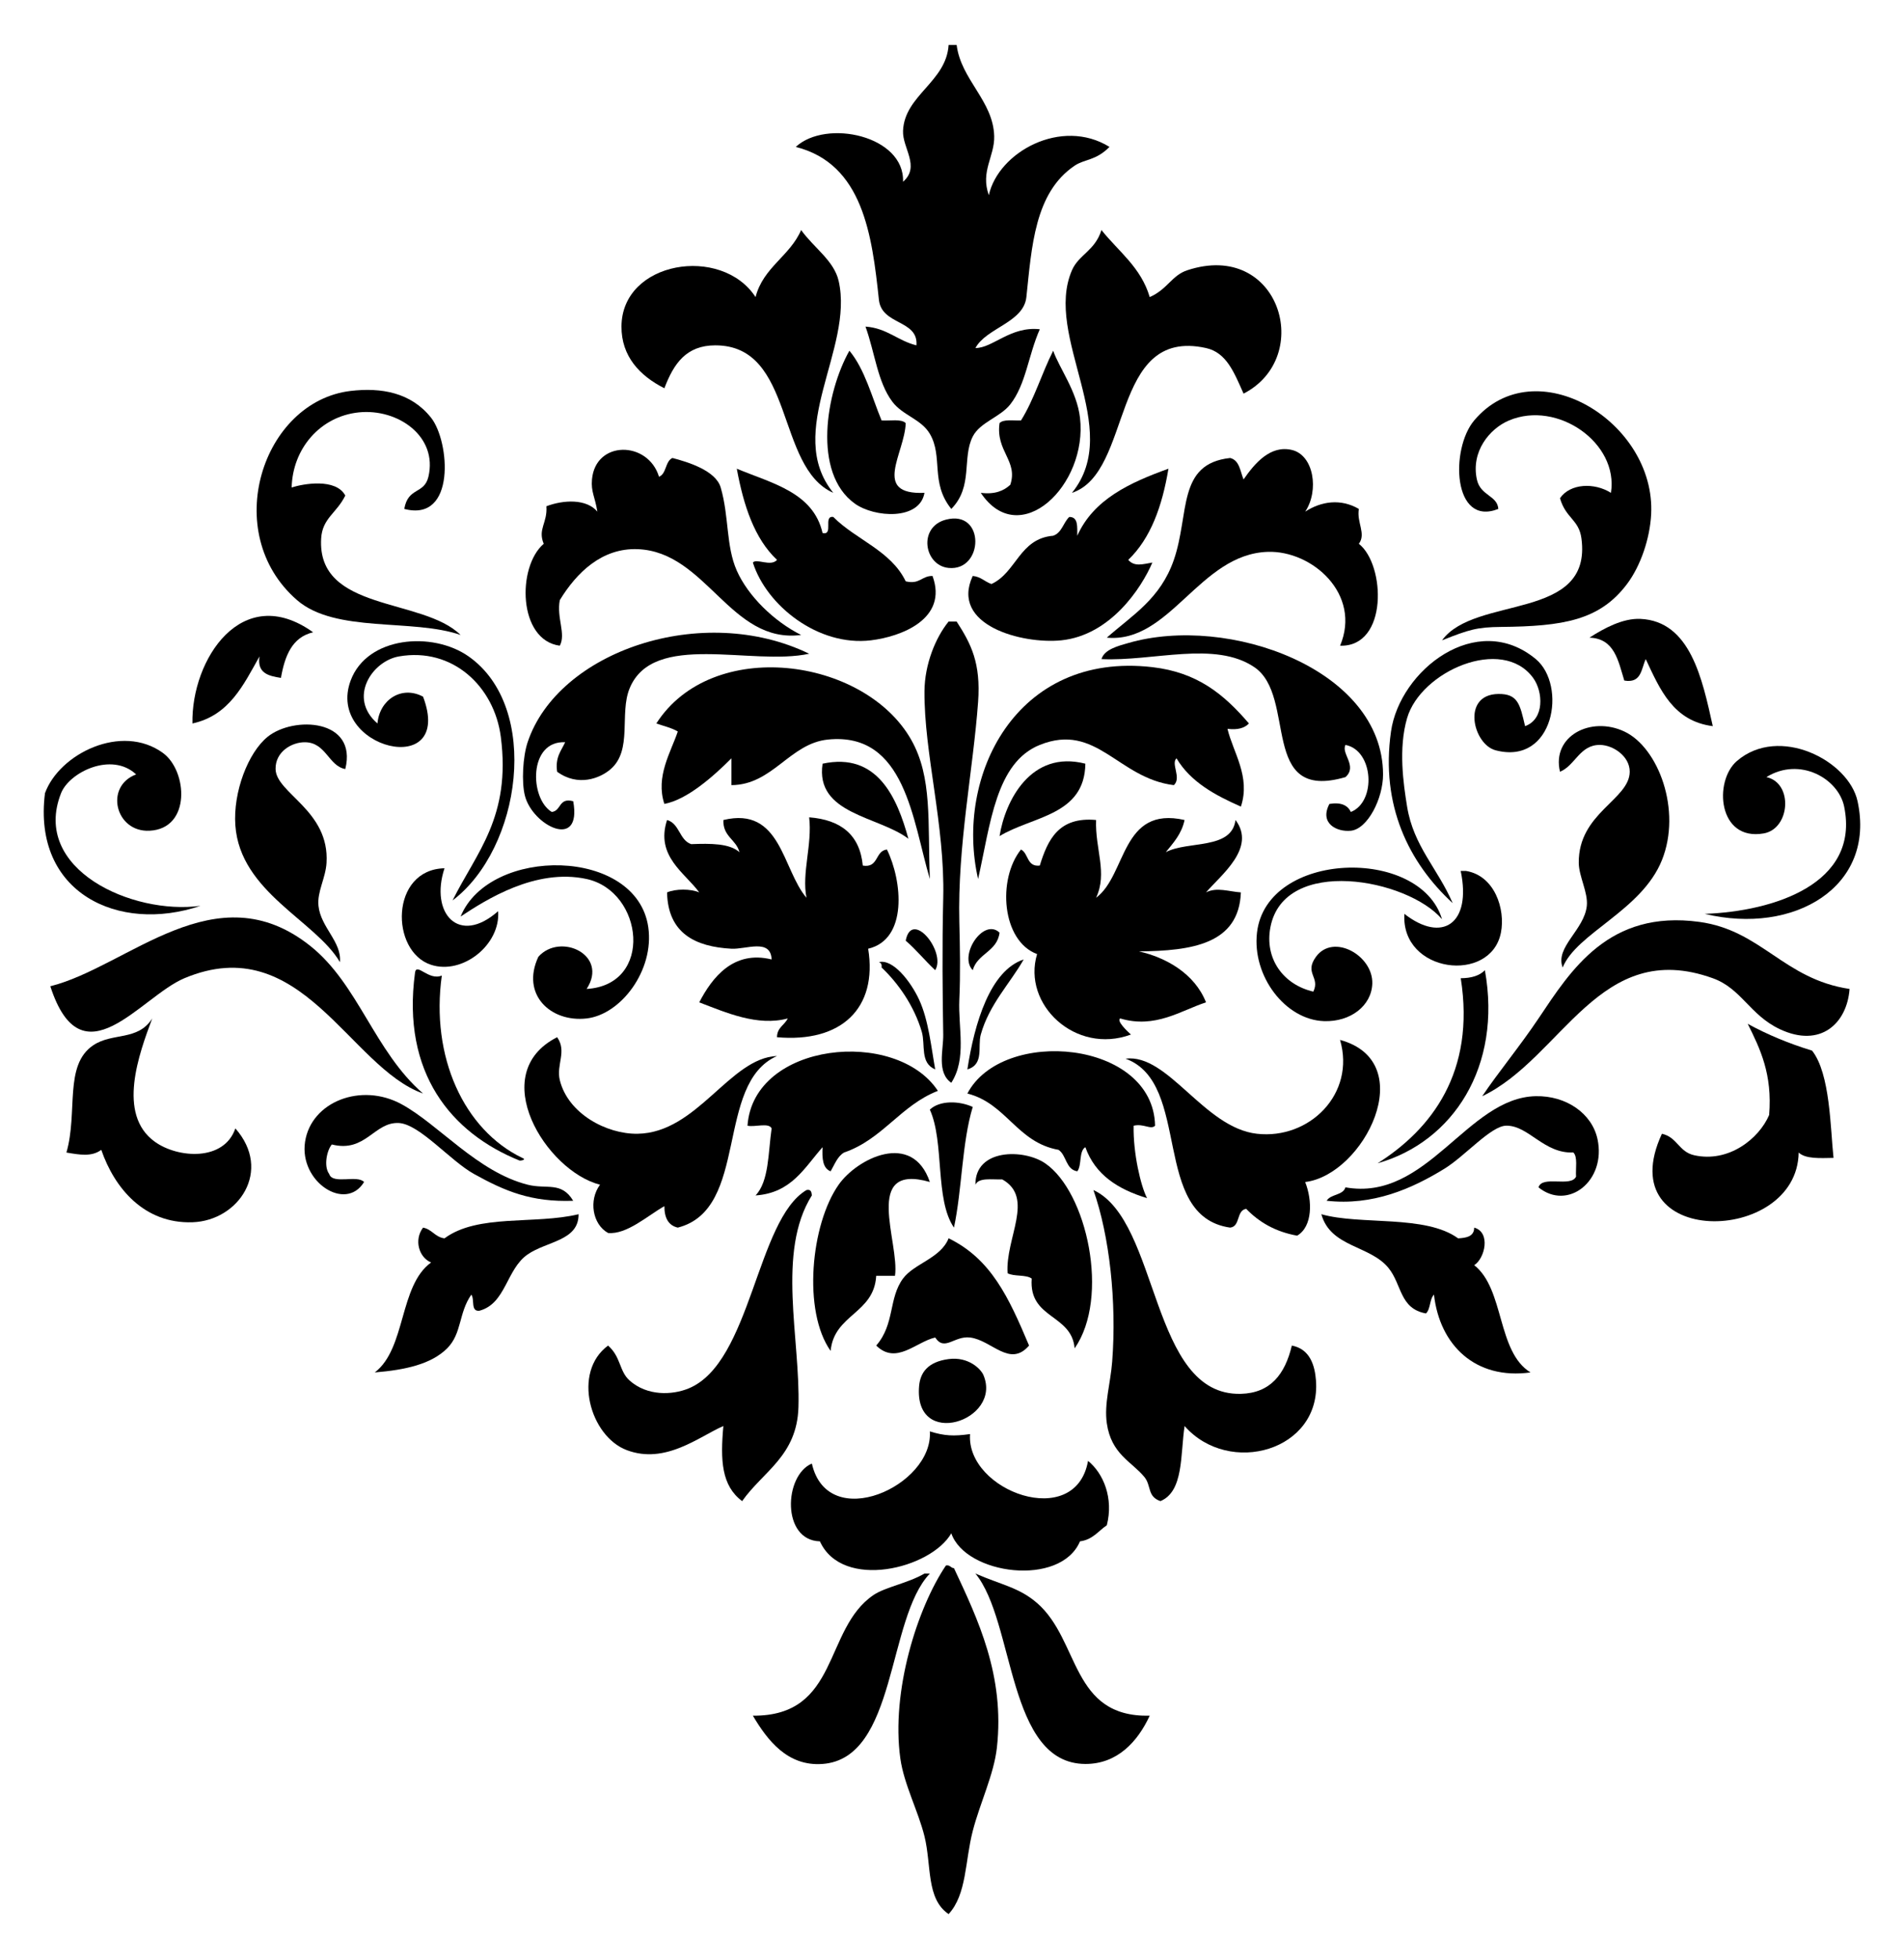
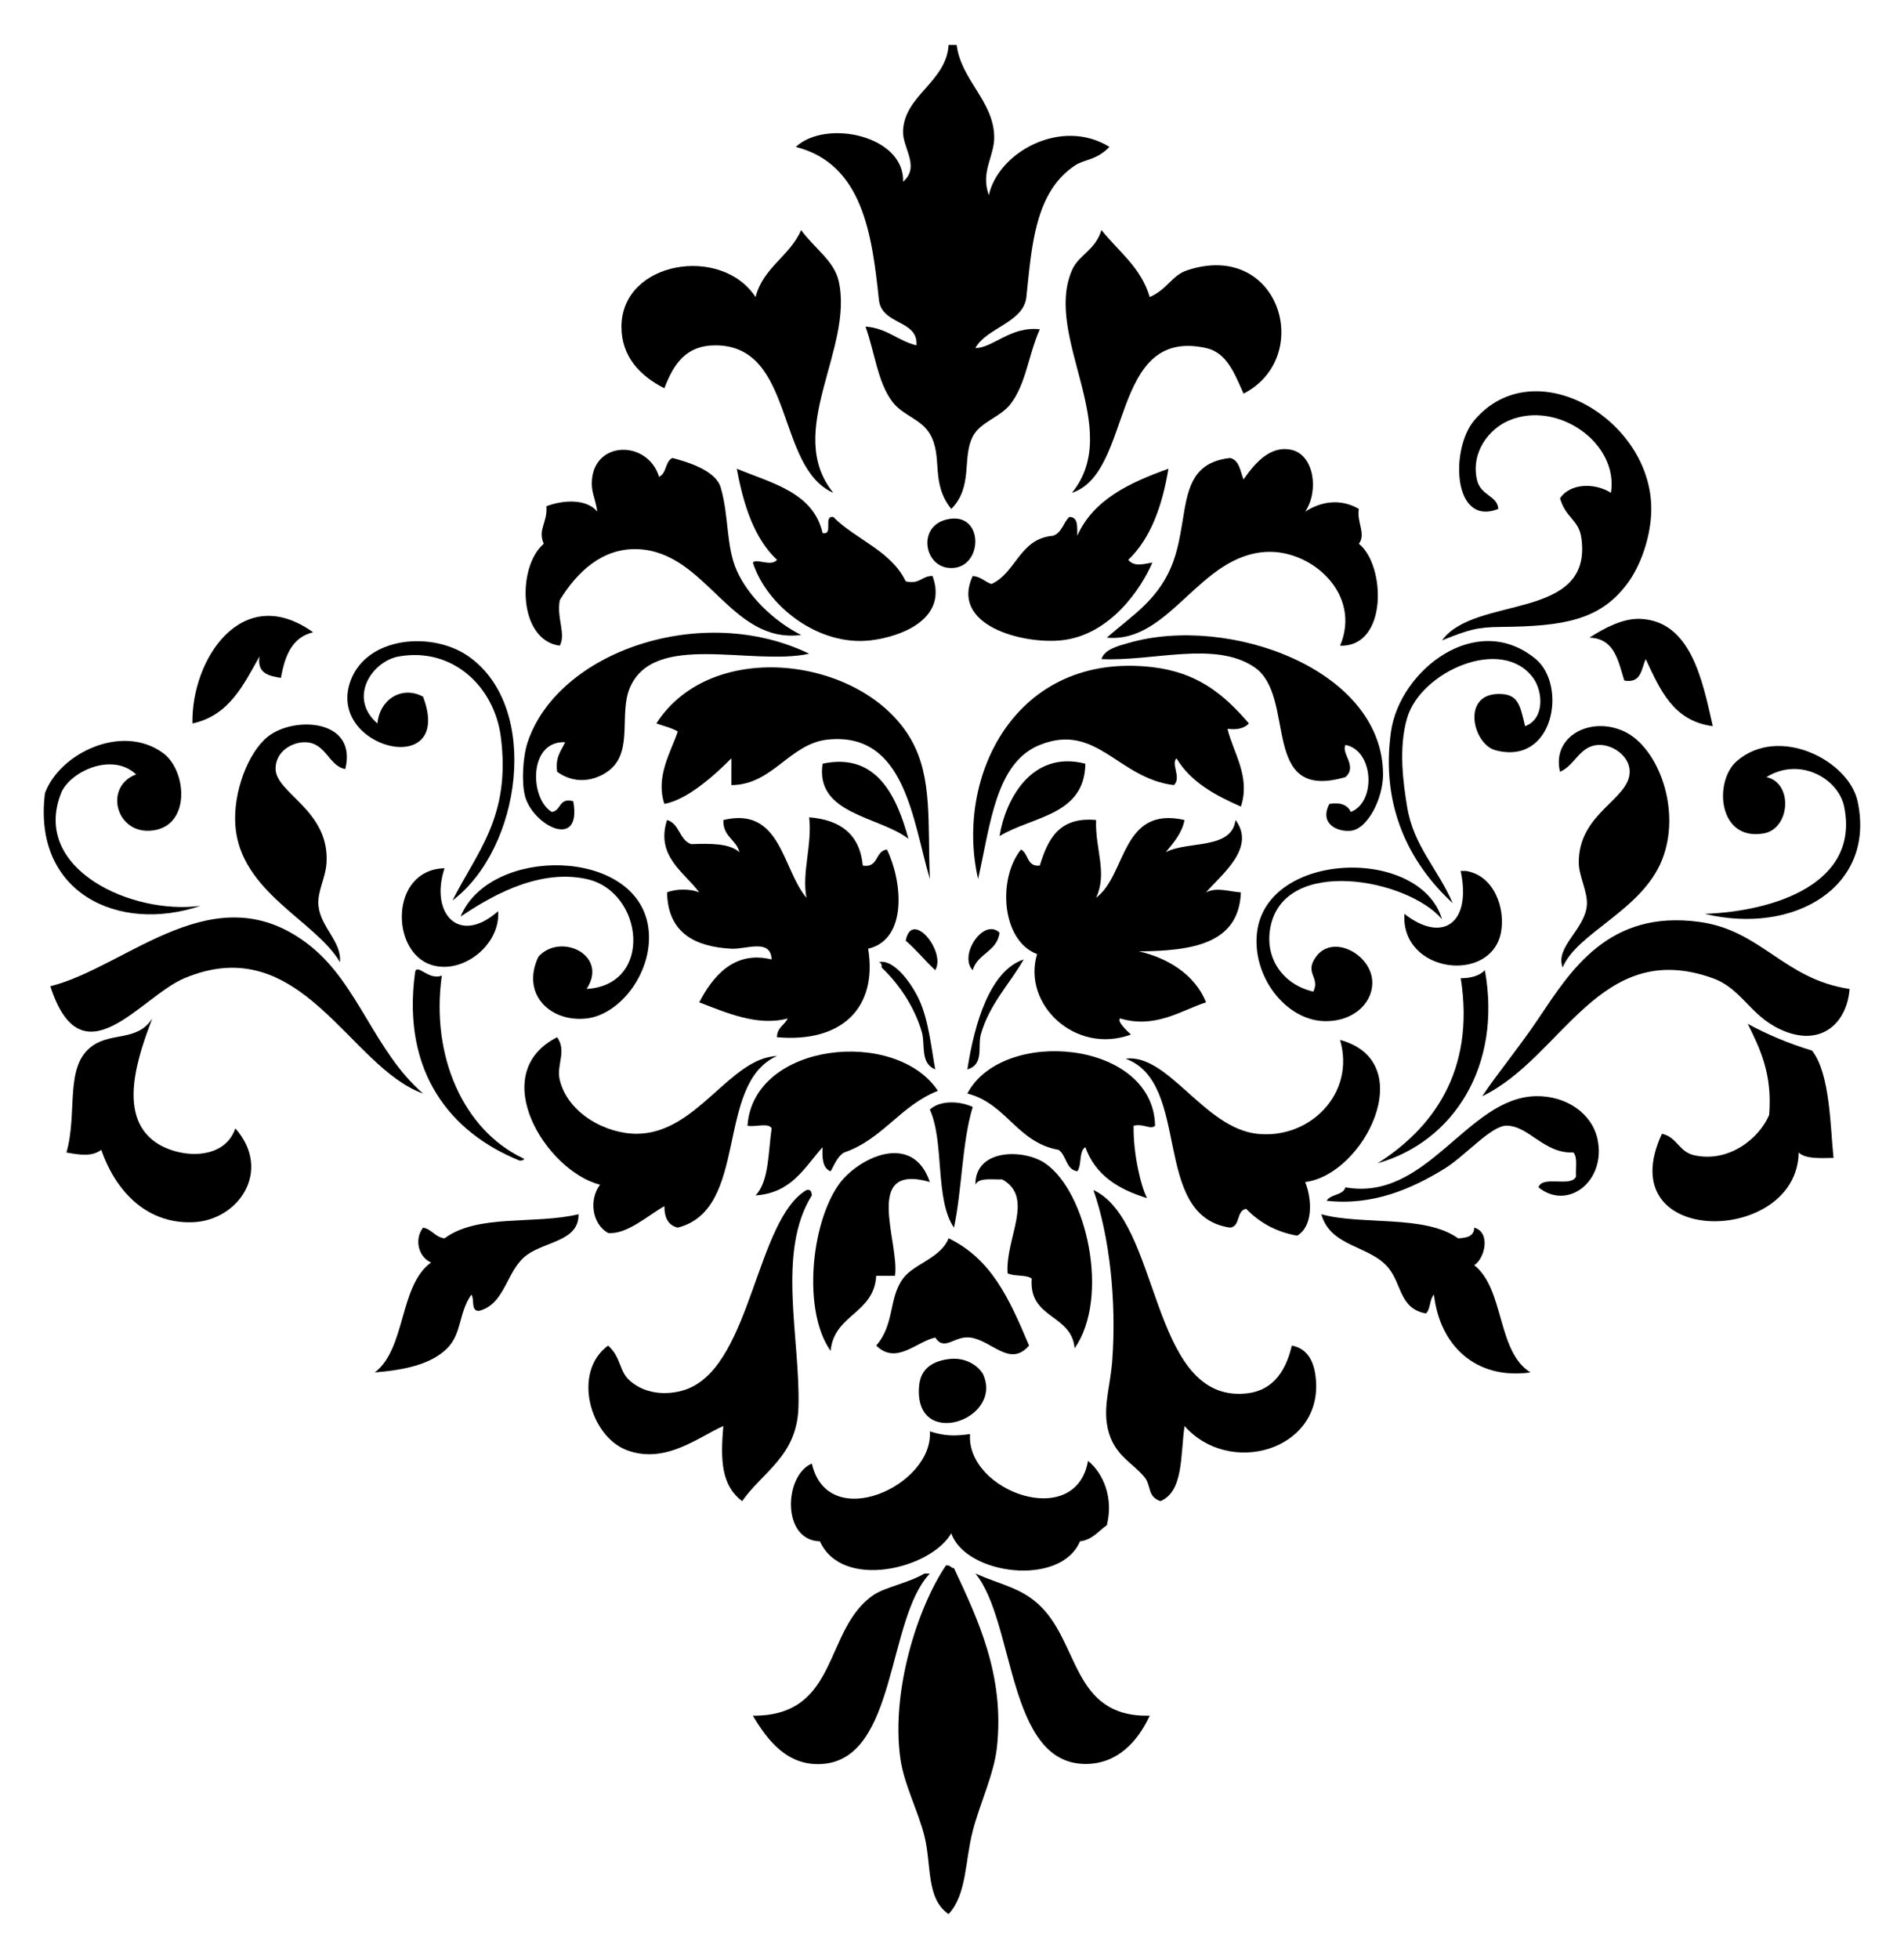
<svg xmlns="http://www.w3.org/2000/svg" enable-background="new 0 0 1630 1677.056" version="1.1" viewBox="0 0 1630 1677.1" xml:space="preserve">
  <g clip-rule="evenodd" fill-rule="evenodd">
    <path d="m812.1 38.528h6.888c3.737 29.82 31.338 47.721 32.141 78.05 0.449 17.304-12.003 30.096-4.596 50.5 8.118-36.918 62.199-66.766 103.3-41.318-11.853 11.951-21.203 10.261-29.843 16.071-34.355 23.104-36.755 69.797-41.313 112.48-2.336 21.89-34.299 26.248-43.621 43.616 14.712 0.141 30.086-18.868 55.101-16.071-9.911 22.423-11.816 47.142-25.258 64.277-8.658 11.045-25.873 15.235-32.131 27.546-9.378 18.42 0.588 42.714-18.368 61.98-18.214-22.538-6.819-44.615-18.364-64.273-7.459-12.699-23.337-15.776-32.136-27.55-12.675-16.944-14.768-41.379-22.959-64.272 18.555 1.34 27.634 12.157 43.615 16.066 1.766-22.063-29.791-17.033-32.136-39.021-5.889-55.18-13.558-116.29-71.162-130.85 26.005-24.127 93.323-9.607 91.823 29.843 15.039-13.105-0.621-28.783 0-43.615 1.276-30.526 36.962-41.74 39.021-73.46z" />
    <path d="m685.84 196.92c10.905 15.244 28.171 26.178 32.137 43.616 13.198 58.085-47.058 128.83-4.591 181.35-49.566-21.88-32.814-126.26-101-126.26-24.79 0-35.573 15.463-43.615 36.732-21.091-10.653-36.825-27.35-36.728-52.798 0.21-56.235 85.691-69.938 114.78-25.253 6.58-25.555 29.329-34.943 39.025-57.388z" />
    <path d="m942.94 196.92c14.59 18.318 33.869 31.936 41.323 57.389 15.207-6.636 18.849-18.573 32.132-22.955 79.106-26.088 109.05 74.324 48.207 105.6-8.042-18.013-14.534-35.139-32.132-39.025-82.804-18.279-62.05 106.59-114.78 123.96 44.835-55.106-24.565-133.72 0-190.53 5.79-13.394 19.745-16.673 25.247-34.434z" />
-     <path d="m727.16 300.22c13.199 15.88 19.037 39.119 27.546 59.682 7.183 0.472 16.855-1.546 20.662 2.297-0.776 25.864-29.349 61.583 16.071 59.682-4.12 23.748-42.818 21.306-59.687 9.181-36.429-26.175-24.669-95.207-4.592-130.84z" />
-     <path d="m901.62 300.22c5.175 14.913 20.297 34.542 22.959 57.389 6.735 57.875-51.812 113.91-84.934 64.274 12.236 1.522 19.643-1.775 25.247-6.885 6.893-20.479-12.647-28.708-9.181-52.798 3.334-3.549 11.75-2.022 18.364-2.297 11.208-17.874 17.794-40.361 27.545-59.683z" />
    <path d="m1234.5 548.14c28.189-38.857 128.85-16.08 119.36-87.233-2.177-16.322-13.432-17.116-18.364-34.434 8.715-12.75 29.535-13.525 43.612-4.59 6.8-42.719-45.788-79.442-87.222-61.98-16.683 7.028-32.72 26.611-27.555 50.5 3.073 14.211 17.505 13.525 18.373 25.252-39.109 15.505-41.248-51.346-20.662-75.752 52.13-61.807 155.62 1.088 151.5 80.343-1.074 20.694-8.939 44.088-20.662 59.686-23.379 31.095-54.604 36.218-107.89 36.728-20.392 0.197-27.211 2.214-50.496 11.48z" />
    <path d="m564.18 408.11c6.557-2.629 5.165-13.202 11.48-16.071 13.087 3.424 37.054 10.672 41.318 25.253 7.258 24.808 4.418 50.019 13.773 71.161 9.672 21.853 31.893 43.476 55.095 55.096-60.686 7.841-80.951-71.292-140.03-73.459-30.319-1.111-51.99 19.755-66.571 43.616-2.928 15.104 5.432 28.806 0 39.024-35.765-4.698-36.793-67.509-13.772-87.232-5.291-12.717 3.325-17.701 2.293-32.136 14.763-5.586 34.327-6.483 43.616 4.59-1.976-12.651-5.548-16.826-4.591-27.549 3.011-33.588 47.95-33.28 57.388-2.293z" />
    <path d="m1117.4 437.96c13.563-8.775 30.227-11.446 45.909-2.297-2.036 11.517 6.417 21.185 0 29.843 22.791 17.827 25.192 88.479-16.066 87.232 18.532-44.106-23.865-81.613-61.984-80.343-58.398 1.939-83.524 78.532-137.73 73.455 21.856-19.288 45.843-33.15 57.389-66.57 13.637-39.506 2.596-82.295 48.207-87.233 7.995 1.952 8.575 11.317 11.47 18.364 9.49-13.665 22.801-29.582 41.323-25.248 18.803 4.399 23.51 34.691 11.479 52.797z" />
    <path d="m630.75 401.22c30.263 12.591 65.468 20.231 73.458 55.096 9.766 2.116 0.15-15.155 9.182-13.773 19.438 19.583 49.309 28.741 61.98 55.091 12.082 2.9 13.609-4.755 22.955-4.591 13.525 36.905-27.042 52.009-52.798 55.096-45.045 5.398-89.31-29.718-101-66.571 3.054-3.872 15.352 3.83 20.662-2.297-19.307-18.186-28.597-46.39-34.434-78.051z" />
    <path d="m1000.3 401.22c-5.352 32.141-15.253 59.738-34.429 78.051 5.343 6.095 12.367 3.671 20.652 2.297-9.294 21.731-35.85 62.274-78.041 66.571-33.3 3.386-95.316-12.839-75.752-55.096 7.052 0.598 10.321 4.983 16.066 6.889 21.455-9.915 23.865-38.88 52.793-41.323 7.454-2.494 8.668-11.227 13.777-16.066 7.828-0.172 6.801 8.505 6.884 16.066 13.964-31.179 44.872-45.418 78.05-57.389z" />
    <path d="m809.8 444.84c33.878-8.837 32.477 44.284 2.293 41.323-21.045-2.069-26.374-35.042-2.293-41.323z" />
    <path d="m268.05 541.25c-17.994 4.199-24.22 20.163-27.545 39.025-10.621-1.625-20.536-3.951-18.364-18.363-13.758 24.5-25.948 50.57-57.389 57.389-1.153-54.671 42.407-121.66 103.3-78.051z" />
    <path d="m1466.3 621.6c-33.906-4.352-45.171-31.337-57.389-57.389-3.904 8.332-3.558 20.928-18.363 18.364-5.241-16.949-8.332-36.046-29.843-36.728 12.74-8.201 28.722-16.738 43.62-16.066 42.798 1.925 52.98 51.408 61.975 91.819z" />
-     <path d="m814.39 926.9c-12.713-8.92-6.669-27.975-6.889-41.314-0.556-34.14-1.041-73.478 0-117.08 1.495-62.246-16.43-123.69-16.065-176.76 0.159-23.043 9.41-45.867 20.656-59.686h6.888c12.349 19.106 20.793 35.439 18.364 68.868-4.241 58.379-17.673 122.76-16.066 188.23 0.56 22.893 1 44.545 0 66.575-1.088 23.931 6.529 50.458-6.888 71.157z" />
    <path d="m692.73 559.62c-49.295 10.704-133.72-19.769-153.8 29.843-8.762 21.652 2.69 52.461-16.066 68.868-9.163 8.014-28.069 15.337-45.909 2.293-1.785-12.497 3.521-17.897 6.884-25.247-31.413-1.621-30.628 48.193-11.48 59.681 8.295-0.891 5.768-12.596 18.368-9.181 7.702 42.439-34.714 20.956-41.323-4.591-3.017-11.666-1.826-33.57 2.297-45.909 26.061-78.041 149.75-120.05 241.03-75.757z" />
    <path d="m1138.1 688.17c10.041-1.62 15.636 1.2 18.363 6.889 22.007-8.738 19.494-52.77-4.596-57.389-3.96 7.347 10.527 18.135 0 27.546-74.388 21.787-41.08-69.121-78.05-94.116-33.776-22.838-86.504-4.816-130.84-6.89 2.466-8.546 15.197-11.517 22.959-13.772 85.607-24.846 217.93 22.413 218.08 112.48 0.028 20.68-13.198 46.716-27.546 48.207-11.964 1.237-27.189-6.249-18.362-22.96z" />
    <path d="m387.42 770.81c20.559-41.266 50.168-71.469 41.323-140.03-5.572-43.144-41.308-76.915-87.232-68.864-23.141 4.054-43.858 35.508-18.363 57.389 1.69-20.189 20.591-32.795 39.025-22.955 27.274 71.914-83.604 44.443-61.985-13.777 14.114-37.993 70.161-42.341 101-20.657 62.166 43.695 44.942 164.59-13.773 208.89z" />
    <path d="m1305.6 621.6c16.72-5.964 15.571-29.446 6.884-41.318-26.47-36.218-96.17-5.711-107.88 34.434-7.574 25.939-3.176 56.245 0 75.752 5.511 33.958 26.154 52.794 39.025 82.642-37.54-34.509-61.834-83.687-52.802-146.92 7.482-52.363 73.286-104.09 123.96-61.98 26.844 22.311 15.748 91.23-34.429 78.051-19.419-5.1-29.404-47.722 2.297-48.206 16.916-0.258 18.596 8.952 22.949 27.544z" />
    <path d="m796.03 752.44c-14.767-49.789-20.909-126.07-87.232-119.37-32.762 3.307-47.286 38.82-82.641 39.025v-22.955c-15.361 15.389-37.857 35.406-57.389 39.021-7.813-23.436 5.707-44.559 11.48-61.98-5.245-3.171-12.157-4.674-18.363-6.884 47.571-74.229 177.83-56.768 218.08 13.772 18.439 32.312 14.1 70.879 16.07 119.37z" />
    <path d="m1069.2 619.3c-3.718 3.937-9.602 5.703-18.363 4.591 4.708 19.984 20.016 40.911 11.48 66.57-22.315-9.826-43.126-21.156-55.101-41.318-5.072 4.531 4.502 16.711-2.288 22.955-47.908-5.889-66.113-53.974-114.78-34.434-37.69 15.132-42.22 67.836-52.802 114.78-20.143-87.634 32.113-194.93 149.21-181.35 38.322 4.446 60.992 22.921 82.644 48.206z" />
    <path d="m295.6 658.33c-14.403-2.676-16.434-22.736-34.429-22.954-11.381-0.145-25.527 8.131-25.252 22.954 0.383 20.806 46.381 35.41 43.615 80.343-0.817 13.221-8.136 24.636-6.889 36.727 1.915 18.514 20.064 30.852 18.363 48.207-20.745-35.462-85.434-59.827-89.525-117.07-2.032-28.432 10.887-62.203 27.546-75.757 22.194-18.05 77.247-15.547 66.571 27.551z" />
    <path d="m116.55 662.92c-20.928-19.653-57.165-1.943-64.277 16.065-25.715 65.128 60.98 104.43 119.37 96.414-70.078 23.786-143.9-11.031-133.14-96.414 12.353-33.859 65.683-60.13 101-34.43 21.007 15.282 24.286 64.829-11.48 66.571-29.386 1.429-38.75-38.095-11.475-48.206z" />
    <path d="m1459.4 782.29c58.911-2.129 132.94-25.639 119.37-91.823-4.932-24.005-37.97-42.971-66.571-25.252 23.128 5.011 20.419 44.228-2.297 48.207-39.194 6.866-42.986-44.717-22.959-61.979 36.045-31.067 95.722-0.481 103.3 34.434 15.897 73.207-54.335 114.83-130.84 96.413z" />
    <path d="m777.67 718.01c-25.112-19.344-80.03-20.876-73.459-64.273 46.974-10.148 63.913 29.363 73.459 64.273z" />
    <path d="m929.17 653.74c-0.598 44.54-45.433 44.854-73.455 61.98 4.709-29.927 26.714-74.02 73.455-61.98z" />
    <path d="m690.43 768.52c-4.227-21.194 5.053-45.531 2.293-68.868 26.995 2.083 43.378 14.777 45.914 41.318 13.749 2.275 10.336-12.614 20.657-13.772 13.259 27.092 17.943 76.957-16.066 84.934 8.21 50.99-22.935 80.628-78.05 75.752 0.037-8.379 6.524-10.303 9.181-16.066-25.812 6.977-52.755-5.006-75.752-13.777 10.979-21.082 29.171-44.859 61.98-36.723-0.785-18.265-21.955-8.5-34.434-9.186-30.721-1.677-54.372-13.054-55.091-48.203 7.272-3.19 20.273-3.19 27.546 0-11.904-16.575-37.75-30.894-27.546-61.98 10.779 2.994 10.387 17.155 20.662 20.657 16.719-0.649 32.837-0.7 41.318 6.889-2.802-10.971-14.277-13.268-13.772-27.546 49.495-11.932 50.373 42.364 71.16 66.571z" />
    <path d="m1014.1 701.94c-2.531 12.003-9.583 19.499-16.075 27.546 19.054-10.027 56.37-1.789 59.686-27.546 18.055 23.926-12.563 47.156-25.248 61.98 9.135-4.731 19.607-0.714 29.844 0-1.691 44.228-41.818 50.01-87.233 50.5 22.857 5.161 47.6 18.817 57.389 43.612-21.455 6.949-43.377 22.781-73.463 13.777-3.334 2.017 5.857 10.825 9.181 13.777-47.44 17.57-93.322-25.817-80.338-68.868-30.292-11.255-34.149-64.146-13.777-89.529 6.585 3.362 4.847 15.052 16.075 13.772 6.865-22.207 16.178-41.967 48.207-39.021-0.915 25.197 10.004 45.092 0 66.571 26.35-19.526 21.176-78.91 75.752-66.571z" />
    <path d="m460.88 819.02c18.718-21.04 60.41-1.625 41.318 27.55 57.688-3.465 48.763-83.505 0-94.121-43.658-9.508-86.41 17.948-107.89 32.137 24.72-60.36 150.91-59.542 160.69 9.181 5.236 36.802-23.389 74.688-52.798 78.051-30.729 3.512-56.472-20.41-41.317-52.798z" />
    <path d="m1234.5 786.88c-29.48-34.682-135.17-54.442-146.92 6.884-5.118 26.734 10.872 49.076 36.728 55.091 6.145-12.489-8.033-15.659 2.297-29.838 14.842-20.377 48.963-1.098 48.206 22.954-0.598 18.83-18.466 32.897-41.323 32.141-33.112-1.102-61.676-38.502-57.389-75.757 8.09-70.231 139.72-73.912 158.4-11.475z" />
    <path d="m380.54 743.26c-12.694 38.469 12.217 66.533 45.909 36.727 2.143 28.732-30.394 54.68-57.389 45.914-35.139-11.415-35.101-81.623 11.48-82.641z" />
    <path d="m1250.5 745.56h4.585c24.38 3.993 33.823 32.51 29.844 52.798-8.612 44.009-85.775 34.799-82.637-16.066 32.291 25.248 57.669 8.631 48.208-36.732z" />
    <path d="m362.17 936.08c-63.152-22.417-104.22-140.74-204.31-98.702-37.637 15.804-87.718 90.352-114.78 6.884 66.8-16.766 141.52-99.197 222.67-34.434 41.057 32.762 54.727 90.104 96.414 126.25z" />
    <path d="m1583.4 846.57c-2.13 29.263-24.715 50.896-59.687 34.429-25.761-12.134-32.888-34.803-57.389-43.612-97.179-34.953-128.74 68.14-197.41 101 13.73-20.447 31.917-42.285 48.207-66.571 27.751-41.388 60.042-93.266 137.74-82.641 53.223 7.282 72.147 48.979 128.54 57.395z" />
    <path d="m800.62 830.5c-8.742-8.094-16.168-17.5-25.252-25.253 5.133-27.251 34.882 9.565 25.252 25.253z" />
    <path d="m855.71 798.35c-2.018 16.346-18.943 17.785-22.95 32.141-12.34-12.455 9.126-45.194 22.95-32.141z" />
    <path d="m800.62 915.42c-13.217-5.464-8.253-21.11-11.48-32.132-6.492-22.203-20.301-41.799-34.434-55.096 0.374-2.667-0.504-4.081-2.293-4.59 12.011-2.961 27.209 16.523 34.434 32.141 8.09 17.495 10.378 40.837 13.773 59.677z" />
    <path d="m876.37 821.31c-11.554 20.395-29.479 38.339-36.727 64.277-2.84 10.154 3.101 25.593-11.48 29.834 6.109-39.801 19.475-84.579 48.207-94.111z" />
    <path d="m1271.2 830.5c14.861 82.454-27.246 147.03-91.828 165.28 46.068-29.162 83.888-78.004 71.167-158.39 9.144-0.048 16.168-2.201 20.661-6.889z" />
    <path d="m130.32 871.81c-11.143 29.89-30.595 82.029 2.294 105.6 19.732 14.142 59.187 16.889 68.868-11.48 31.893 36.12 2.783 79.022-36.728 80.348-41.43 1.383-66.841-29.404-78.05-61.984-8.215 6.071-18.298 4.259-29.843 2.297 10.022-34.616-2.373-74.79 22.958-91.818 16.548-11.133 38.102-3.455 50.501-22.958z" />
    <path d="m1496.2 876.41c16.804 9.21 35.168 16.86 55.091 22.95 15.627 19.69 15.664 66.832 18.373 91.828-11.685 0.196-23.968 1-29.843-4.596-1.186 79.853-162.54 82.122-117.08-16.066 13.132 2.867 14.375 15.374 27.545 18.363 29.376 6.66 55.474-13.908 64.273-34.438 2.849-34.991-7.669-56.595-18.364-78.041z" />
    <path d="m476.95 887.88c8.612 12.171-0.953 23.529 2.293 36.736 7.043 28.667 39.945 46.301 66.571 45.909 51.195-0.757 78.858-64.917 119.37-66.57-53.499 23.781-23.348 131.22-84.934 146.91-8.084-1.858-11.504-8.387-11.48-18.363-14.203 8.005-32.127 24.472-48.207 22.959-13.45-7.482-16.705-28.153-6.884-41.323-46.129-11.657-98.1-95.087-36.728-126.26z" />
    <path d="m1147.2 890.18c69.074 18.841 20.466 115.56-29.843 121.66 6.193 15.739 6.529 38.072-6.884 45.918-18.822-3.372-32.701-11.684-43.62-22.959-8.622 1.317-4.774 15.123-13.769 16.066-68.214-9.835-32.318-123.78-89.529-144.62 36.503-4.596 67.074 59.127 112.48 64.282 44.929 5.09 84.645-34.178 71.166-80.349z" />
    <path d="m802.91 933.8c-31.945 12.432-47.278 41.482-80.343 52.793-5.759 3.428-8.056 10.303-11.48 16.066-6.702-2.475-7.431-10.929-6.885-20.652-15.482 17.42-26.55 39.249-57.389 41.313 11.615-12.105 10.747-36.69 13.773-57.389-2.443-5.212-14.431-0.868-20.662-2.297 4.985-71.746 127.29-84.01 162.99-29.834z" />
    <path d="m988.85 963.63c-3.708 3.755-9.602-2.046-18.364 0-0.476 23.669 6.146 51.701 11.48 61.985-24.678-7.454-44.396-19.877-52.802-43.612-5.707 3.465-2.867 15.487-6.885 20.652-9.957-1.513-9.181-13.769-16.065-18.363-35.709-6.37-44.49-39.68-78.051-48.207 29.937-57.146 159.22-45.769 160.69 27.545z" />
-     <path d="m490.72 1027.9c-36.129 1.261-58.435-8.266-84.939-22.959-20.371-11.292-46.535-42.63-64.273-43.611-21.142-1.177-28.47 25.714-57.389 18.363-4.185 4.67-7.258 18.606-2.297 25.247 2.919 9.331 24.033 0.458 29.843 6.885-15.692 25.92-55.694-0.178-50.5-34.43 5.194-34.271 47.992-51.065 82.637-32.141 31.982 17.476 64.866 57.921 107.89 68.868 16.412 4.176 28.882-3.063 39.025 13.778z" />
    <path d="m1317.1 1016.4c3.195-10.582 27.761 0.215 32.141-9.181-0.476-7.183 1.541-16.851-2.298-20.662-25.331 1.074-38.212-23.099-57.389-22.959-13.077 0.103-35.279 25.93-52.802 36.736-28.227 17.402-61.583 31.955-101 27.546 3.344-5.837 13.917-4.446 16.065-11.48 70.13 12.47 104.12-76.854 162.98-78.05 25.995-0.523 48.067 14.749 52.802 36.727 7.706 35.831-25.37 61.677-50.505 41.323z" />
    <path d="m832.76 947.56c-9.276 30.516-9.117 70.466-16.076 103.3-16.523-24.024-7.99-73.118-20.657-101 8.627-8.156 25.356-7.52 36.733-2.299z" />
    <path d="m796.03 1011.8c-58.304-16.673-25.644 51.868-29.843 80.347h-16.071c-1.886 32.543-36.082 32.786-39.024 64.273-24.025-33.851-17.061-108.25 6.888-142.32 15.763-22.417 63.082-46.404 78.05-2.297z" />
    <path d="m919.98 1154.2c-2.54-29.6-39.38-24.902-36.727-59.686-4.792-3.624-15.244-1.597-20.662-4.596-2.101-29.871 23.455-64.656-4.586-80.338-8.855 0.327-20.157-1.793-22.959 4.586-0.373-31.058 41.463-30.805 59.687-18.363 35.802 24.443 55.641 114.87 25.247 158.4z" />
    <path d="m690.43 1018.7c3.904-0.85 4.329 1.784 4.591 4.585-30.423 48.515-9.719 122.85-11.48 181.35-1.252 41.613-30.227 54.848-48.207 80.348-17.662-13.208-18.737-34.878-16.065-64.272-20.629 8.92-49.463 33.122-82.642 20.652-31.567-11.854-46.993-66.749-16.071-89.521 11.078 9.658 9.435 21.856 18.364 29.843 15.234 13.609 36.69 12.526 50.504 6.884 53.855-22.015 57.988-144.35 101.01-169.87z" />
    <path d="m936.06 1018.7c57.005 26.425 48.31 176.52 126.26 174.45 25.219-0.663 37.764-16.654 43.611-41.313 15.525 2.932 19.69 16.972 20.662 29.843 4.549 60.182-74.239 82.496-112.48 39.025-3.699 24.612-0.663 55.96-20.661 64.272-11.489-3.895-7.641-13.198-13.778-20.662-10.826-13.17-28.33-19.418-32.131-45.909-2.42-16.822 3.148-34.083 4.586-52.802 3.95-51.223-2.28-107.74-16.066-146.91z" />
    <path d="m495.31 1039.4c0.168 22.828-27.084 22.969-43.616 34.429-18.378 12.741-18.475 42.117-41.323 48.207-7.72 0.831-3.825-9.948-6.884-13.778-10.961 15.637-7.958 33.206-20.662 45.919-13.641 13.637-35.849 18.504-61.979 20.652 26.914-20.521 20.666-74.211 48.207-94.116-10.443-4.352-14.828-19.344-6.884-29.843 7.743 1.439 10.213 8.145 18.363 9.182 28.61-21.194 77.293-11.62 114.78-20.652z" />
    <path d="m1131.2 1039.4c33.402 9.547 89.063 0.196 117.08 20.652 7.248-0.402 13.694-1.607 13.777-9.182 14.423 4.017 9.117 26.491 0 32.141 26.136 20.539 19.298 74.052 48.208 91.818-47.087 6.519-77.751-23.249-82.645-66.571-3.877 3.774-2.849 12.461-6.885 16.076-22.688-4.166-20.474-24.837-32.141-39.025-16.002-19.475-49.45-17.468-57.389-45.909z" />
    <path d="m812.1 1060c36.368 17.756 51.425 50.411 68.873 91.828-16.505 19.195-31.926-4.633-50.505-6.893-13.567-1.644-21.838 12.227-29.843 0-16.631 3.811-33.336 23.687-50.505 6.893 16.048-18.429 10.434-40.454 22.959-57.389 9.481-12.825 32.273-17.309 39.021-34.439z" />
    <path d="m812.1 1163.4c17.033-2.261 27.653 8.528 29.848 13.768 16.383 39.128-60.013 64.115-55.095 9.182 1.008-11.265 7.318-20.578 25.247-22.95z" />
    <path d="m796.03 1225.3c12.395 3.857 20.409 4.306 34.434 2.297-3.549 48.702 90.38 83.196 101 22.95 13.263 10.77 21.987 32.029 16.076 55.101-7.305 4.941-12.096 12.385-22.959 13.767-16.673 39.371-97.937 28.657-110.19-6.884-17.355 30.366-93.313 49.159-112.48 6.884-32.958-0.803-30.796-56.511-6.884-66.571 13.726 60.182 104.16 19 101-27.544z" />
    <path d="m812.1 1638.5c-19.373-13.106-14.496-41.594-20.656-66.571-5.315-21.54-17.551-44.415-20.662-66.571-8.079-57.603 14.566-129.1 39.025-165.28 3.708-0.645 3.951 2.167 6.884 2.297 20.335 43.471 43.696 91.949 36.727 153.8-2.568 22.801-14.477 47.273-20.651 71.156-6.726 25.967-5.035 54.186-20.667 71.167z" />
    <path d="m796.03 1347c-36.956 38.726-28.059 158.26-91.823 162.98-30.104 2.242-47.272-20.4-59.686-41.313 74.356 0.541 60.289-74.174 103.3-103.31 10.13-6.856 29.307-10.022 43.616-18.363 1.528-1e-3 3.06-1e-3 4.591-1e-3z" />
    <path d="m835.05 1347c22.894 9.929 37.456 11.937 52.802 25.257 36.802 31.936 28.676 97.955 96.414 96.414-10.275 22.203-27.742 41.407-55.1 41.313-67.186-0.223-60.163-121.8-94.116-162.98z" />
-     <path d="m346.1 435.66c3.227-18.891 17.056-12.32 20.657-27.546 8.177-34.532-26.131-58.602-59.682-55.095-32.934 3.446-56.59 30.987-57.389 64.277 9.775-3.199 37.807-8.215 45.909 6.888-7.412 15.188-19.619 19.321-20.656 36.727-3.75 62.937 86.76 50.468 119.37 82.642-40.958-14.295-107.12-1.289-140.03-29.843-66.338-57.557-29.694-170.12 45.909-179.06 26.055-3.077 51.7 1.271 68.868 22.959 15.981 20.186 21.538 89.727-22.955 78.047z" />
    <path d="m1335.5 660.62c-7.304-30.385 26.295-47.996 55.091-34.434 29.124 13.717 49.327 67.501 32.141 110.19-17.402 43.219-72.978 62.237-84.934 91.823-6.744-17.416 18.55-32.15 20.661-52.798 1.158-11.423-6.781-25.079-6.893-36.727-0.41-42.869 43.462-54.073 43.621-78.051 0.084-13.189-14.067-22.749-25.258-22.955-17.512-0.32-21.314 17.633-34.429 22.956z" />
    <path d="m355.28 832.79c1.116-9.453 11.634 7.099 22.955 2.298-9.696 69.466 18.825 131.97 68.868 156.1 3.53 1.214 0.144 2.391-2.298 2.288-58.379-23.519-101.07-74.891-89.525-160.69z" />
  </g>
</svg>